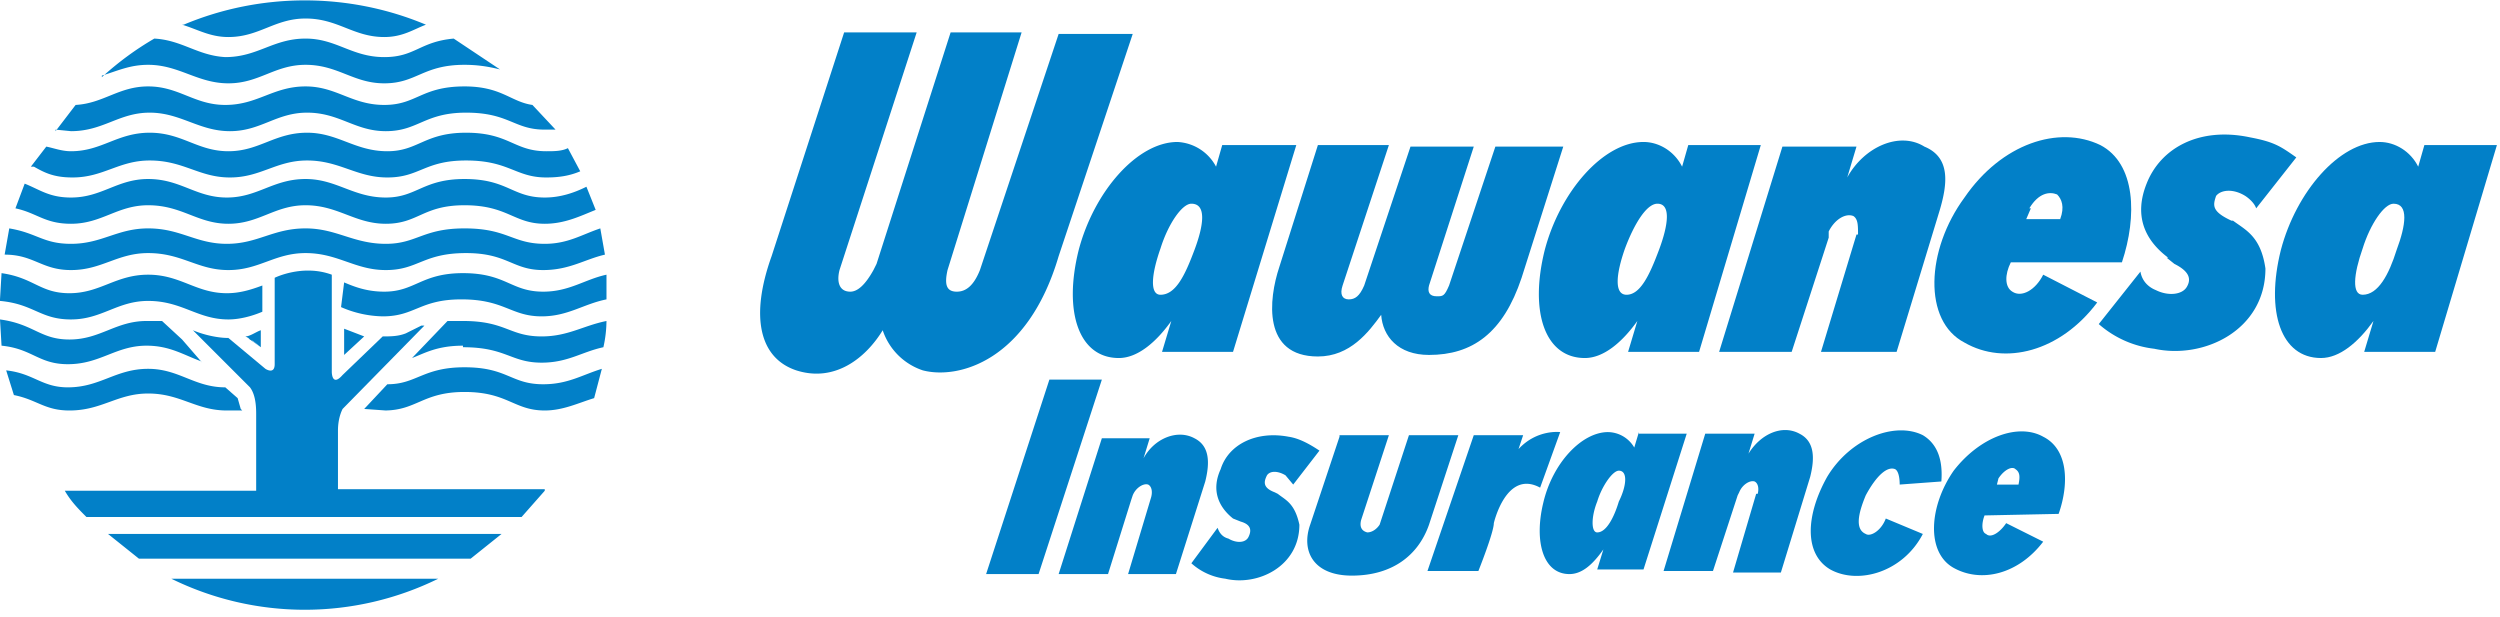
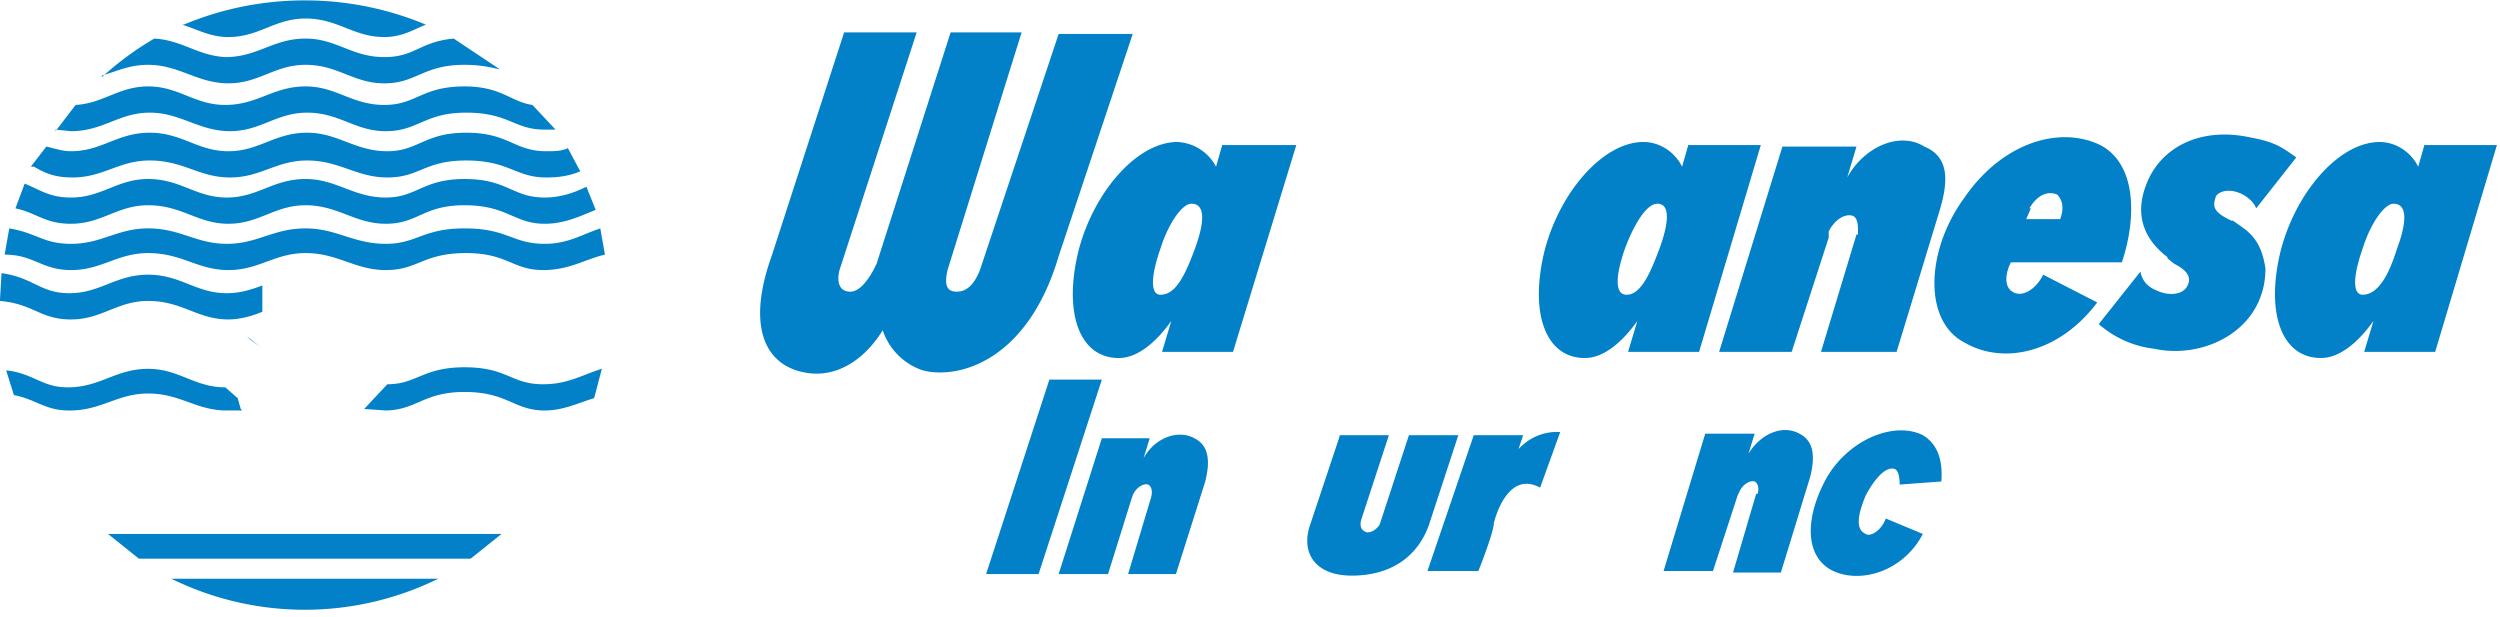
<svg xmlns="http://www.w3.org/2000/svg" width="162" height="40">
  <g fill="#0280C8" fill-rule="evenodd">
    <path fill-rule="nonzero" d="M79.2 9.4l-.4 1.4a3 3 0 0 0-2.5-1.6c-2.6 0-5.4 3.2-6.4 7-1 4 0 7 2.6 7 1.2 0 2.4-1 3.4-2.4l-.6 2h4.6L84 9.4h-4.8zm-1.8 6.8c-.6 1.6-1.2 2.9-2.2 2.9-.7 0-.6-1.3 0-3 .5-1.6 1.4-2.9 2-2.9 1 0 .8 1.4.2 3zm32-6.8l-.4 1.4c-.5-1-1.5-1.6-2.5-1.6-2.6 0-5.4 3.2-6.4 7-1 4 0 7 2.6 7 1.2 0 2.4-1 3.4-2.4l-.6 2h4.6l4-13.4h-4.7zm-1.9 6.8c-.6 1.6-1.2 2.9-2.1 2.9-.8 0-.7-1.3-.1-3 .6-1.6 1.4-2.9 2.1-2.9.9 0 .7 1.4.1 3z" />
    <path d="M120.4 15.2c0-.6 0-1-.3-1.2-.5-.2-1.2.2-1.6 1v.4l-2.4 7.4h-4.7l4.1-13.3h4.8l-.6 2c1.1-2 3.4-3 5-2 1.7.7 1.5 2.4 1 4.1l-2.8 9.2H118l2.3-7.6zm-51.8 1.4c-2 6.8-6.5 8-8.8 7.4a4.1 4.1 0 0 1-2.6-2.6c-1.1 1.8-3.1 3.4-5.6 2.6-2.4-.8-3-3.5-1.6-7.4l4.7-14.5h4.7l-5 15.4c-.2.8 0 1.4.7 1.4.5 0 1-.5 1.5-1.4l.2-.4 4.8-15h4.6l-4.8 15.4c-.2.9-.1 1.4.6 1.4.6 0 1.1-.4 1.5-1.4l.1-.3 5-15h4.8l-4.8 14.4z" />
    <path fill-rule="nonzero" d="M157.1 9.4l-.4 1.4c-.5-1-1.5-1.6-2.5-1.6-2.6 0-5.4 3.2-6.4 7-1 4 0 7 2.6 7 1.2 0 2.4-1 3.4-2.4l-.6 2h4.6l4-13.4h-4.7zm-1.8 6.8c-.5 1.6-1.2 2.9-2.2 2.9-.7 0-.6-1.3 0-3 .5-1.6 1.4-2.9 2-2.9 1 0 .8 1.4.2 3zm-17.8.8c1-3 .9-6.4-1.4-7.6-2.7-1.3-6.4-.1-8.8 3.4-2.5 3.4-2.7 8 0 9.4 2.6 1.5 6.2.6 8.6-2.6l-3.5-1.8c-.5 1-1.4 1.5-2 1.1-.5-.3-.5-1.1-.1-1.9h7.2zm-6-3.5c.6-1 1.3-1.1 1.8-.9.3.3.5.8.2 1.6h-2.2l.3-.7z" />
-     <path d="M89.5 20.4c-.8 1.1-2 2.7-4.1 2.7-3.6 0-3.2-3.7-2.5-5.8l2.5-7.9H90L87 18.5c-.2.6 0 .9.4.9s.7-.2 1-.9l3-9h4.1l-2.9 9c-.1.4 0 .7.5.7.4 0 .5 0 .8-.7l3-9h4.4L98.6 18c-1.2 3.6-3.2 5-6 5-2 0-3-1.2-3.1-2.6z" />
-     <path fill-rule="nonzero" d="M133.4 33.3c.7-2 .6-4.2-1-5-1.6-.9-4.1 0-5.8 2.2-1.6 2.3-1.8 5.3 0 6.3s4.2.4 5.8-1.7l-2.4-1.2c-.4.6-1 1-1.3.7-.3-.1-.3-.7-.1-1.2l4.8-.1zm-3.9-2.3c.4-.6.9-.8 1.1-.6.3.2.3.5.2 1h-1.4l.1-.4zm-23.3-3l-.3 1a2 2 0 0 0-1.7-1c-1.7 0-3.6 2-4.2 4.6-.6 2.5 0 4.6 1.7 4.6.8 0 1.5-.6 2.2-1.6l-.4 1.3h3l2.8-8.8h-3.1zm-1.3 4.5c-.3 1-.8 2-1.4 2-.4 0-.4-1 0-2 .3-1 1-2 1.4-2 .6 0 .5 1 0 2z" />
    <path d="M140.5 16.7c-1.6-1.2-2.2-2.8-1.4-4.8.9-2.3 3.4-3.7 6.7-3 1.6.3 2 .6 3 1.3l-2.6 3.3c-.1-.3-.4-.6-.7-.8-.8-.5-1.6-.4-1.9 0-.2.6-.3 1 1 1.6h.1c.8.6 1.8 1 2.1 3.1 0 4-4 5.9-7.2 5.2A6.6 6.6 0 0 1 136 21l2.7-3.4c.1.6.5 1 1 1.2.8.4 1.7.3 2-.2.3-.5.2-1-.8-1.5l-.5-.4zM113.9 32c.1-.4 0-.7-.2-.8-.3-.1-.8.2-1 .7l-.1.2L111 37h-3.2l2.7-8.9h3.2l-.4 1.3c.8-1.3 2.2-1.9 3.3-1.3 1 .5 1 1.6.7 2.8l-1.9 6.2h-3.1l1.5-5.1zm-39.3.2c.1-.4 0-.7-.2-.8-.3-.1-.8.2-1 .7l-.1.3-1.5 4.8h-3.2l2.8-8.8h3.1l-.4 1.3c.7-1.3 2.2-1.9 3.3-1.3 1 .5 1 1.6.7 2.8l-1.9 6h-3.1l1.5-5zM68 24.6h3.4l-4.1 12.6h-3.4zM86.8 28.2H90l-1.8 5.5c-.1.4 0 .7.4.8.3 0 .6-.2.8-.5l1.9-5.8h3.2L92.6 34c-.7 2-2.4 3.3-5 3.3-2.5 0-3.3-1.6-2.7-3.3l1.9-5.7zm8.7 0l-3 8.8h3.3s1-2.5 1-3.1c0 0 .8-3.5 3-2.3l1.3-3.6s-1.5-.2-2.7 1.1l.3-.9h-3.2zm27.6 3.2c0-.5-.1-.9-.3-1-.5-.2-1.2.4-1.9 1.7-.5 1.2-.7 2.2 0 2.5.3.2 1-.2 1.3-1l2.4 1c-1.3 2.5-4.2 3.3-6 2.3-1.7-1-1.6-3.5-.2-6 1.5-2.5 4.4-3.6 6.2-2.7 1 .6 1.3 1.7 1.2 3l-2.7.2zM0 19.4l.1-1.7C2.2 18 2.6 19 4.5 19c2 0 3-1.2 5.1-1.2 2.1 0 3.1 1.2 5.1 1.2.8 0 1.5-.2 2.3-.5v1.7c-.7.3-1.5.5-2.2.5-2 0-3-1.2-5.2-1.2-2 0-3 1.2-5 1.2s-2.4-1-4.6-1.2zm25 7.2l-1.4-.1 1.5-1.6c1.9 0 2.3-1.1 5-1.1 2.8 0 3 1.1 5.1 1.1 1.6 0 2.5-.6 3.8-1l-.5 1.9c-1 .3-2 .8-3.2.8-2 0-2.4-1.2-5.2-1.2-2.7 0-3.1 1.2-5.2 1.2zm-13.1-25c5-2.1 10.7-2.1 15.7 0-.8.3-1.5.8-2.7.8-2 0-3-1.2-5.1-1.2-2 0-3 1.2-5 1.2-1.2 0-2-.5-3-.8zM6.6 5C7.7 4 8.8 3.2 10 2.5c1.8.1 2.8 1.1 4.6 1.2 2.1 0 3.1-1.2 5.2-1.2 2 0 3 1.2 5.1 1.2 2 0 2.3-1 4.5-1.2l3 2c-.8-.2-1.5-.3-2.3-.3-2.7 0-3.1 1.2-5.2 1.2-2 0-3-1.2-5.1-1.2-2 0-3 1.2-5 1.2s-3.2-1.2-5.2-1.2c-1.2 0-2 .4-3 .7zm-3 3.5l1.3-1.7c1.8-.1 2.8-1.2 4.7-1.2 2 0 3 1.2 5 1.2 2.1 0 3.1-1.2 5.2-1.2 2 0 3 1.2 5.1 1.2 2.1 0 2.4-1.2 5.2-1.2 2.4 0 3 1 4.4 1.2L36 8.4h-.7c-2 0-2.3-1.1-5.1-1.1-2.7 0-3.1 1.2-5.2 1.2-2 0-3-1.2-5.1-1.2-2 0-3 1.2-5 1.2s-3.2-1.2-5.2-1.2-3 1.2-5.1 1.2l-1-.1zM2 10.8L3 9.5c.5.1 1 .3 1.6.3 2 0 3-1.2 5.1-1.2 2.1 0 3.1 1.2 5.1 1.2 2 0 3-1.2 5.1-1.2 2 0 3.1 1.2 5.2 1.2 2 0 2.4-1.2 5.1-1.2 2.8 0 3.1 1.2 5.2 1.2.5 0 1 0 1.4-.2l.8 1.5c-.7.3-1.4.4-2.2.4-2 0-2.4-1.1-5.2-1.1-2.7 0-3 1.1-5.1 1.1-2 0-3.1-1.1-5.2-1.1-2 0-3 1.1-5 1.1s-3-1.1-5.2-1.1c-2 0-3 1.1-5 1.1-1.2 0-1.8-.3-2.5-.7zM1 13.5l.6-1.6c1 .4 1.6.9 3 .9 2 0 3-1.2 5-1.2 2.1 0 3.1 1.2 5.1 1.2 2 0 3-1.2 5.1-1.2 2 0 3.1 1.2 5.2 1.2 2 0 2.4-1.2 5.1-1.2 2.8 0 3.1 1.2 5.2 1.2 1 0 1.9-.3 2.7-.7l.6 1.5c-1 .4-2 .9-3.3.9-2 0-2.4-1.2-5.2-1.2-2.7 0-3 1.2-5.1 1.2-2 0-3.1-1.2-5.2-1.2-2 0-3 1.2-5 1.2s-3-1.2-5.2-1.2c-2 0-3 1.2-5 1.2-1.7 0-2.2-.7-3.6-1zm-.7 3l.3-1.7c1.8.3 2.2 1 4 1 2 0 3-1 5-1 2.1 0 3.1 1 5.1 1 2 0 3-1 5.1-1 2 0 3.1 1 5.2 1 2 0 2.4-1 5.1-1 2.8 0 3.1 1 5.2 1 1.5 0 2.4-.6 3.6-1l.3 1.7c-1.3.3-2.3 1-4 1-2 0-2.3-1.1-5-1.1-2.8 0-3.1 1.1-5.2 1.1-2 0-3.1-1.1-5.2-1.1-2 0-3 1.1-5 1.1s-3-1.1-5.2-1.1c-2 0-3 1.1-5 1.1-1.9 0-2.4-1-4.3-1zm28.1 21a19.6 19.6 0 0 1-17.3 0h17.3zm4.1-2.9l-2 1.6H9l-2-1.6h25.5zm-16.8-8h-1c-2 0-3-1.1-5.1-1.1-2 0-3 1.1-5.1 1.1-1.6 0-2.1-.7-3.6-1L.4 24c1.8.2 2.3 1.1 4 1.1 2.1 0 3.1-1.2 5.2-1.2 2 0 3 1.2 5 1.2l.8.7.2.7.1.1zm.5-4.6l.7.5-.9-.7.2.2z" />
-     <path d="M15.9 21.8c.3 0 .7-.3 1-.4v1.1l-.5-.4-.2-.1-.1-.1-.2-.1zM13 23.4c-1.1-.4-2-1-3.5-1-2 0-3 1.2-5.1 1.2-1.9 0-2.3-1-4.3-1.2L0 20.7C2.2 21 2.6 22 4.5 22c2 0 3-1.2 5-1.2h1l1.3 1.2 1.3 1.5zm9.3-.4v-1.7l1.3.5-1.3 1.2zm7.7-.6c-1.7 0-2.5.5-3.3.8l2.3-2.4h1c2.8 0 3 1 5.1 1 1.7 0 2.7-.7 4.2-1a8 8 0 0 1-.2 1.7c-1.4.3-2.3 1-4 1-2 0-2.3-1-5.1-1zm-7.7-4.1c.7.3 1.5.6 2.6.6 2 0 2.4-1.2 5.1-1.2 2.8 0 3.1 1.2 5.2 1.2 1.7 0 2.7-.8 4.1-1.1v1.6c-1.5.3-2.5 1.1-4.2 1.1-2 0-2.4-1.1-5.2-1.1-2.7 0-3 1.1-5.1 1.1a7 7 0 0 1-2.7-.6l.2-1.6z" />
-     <path d="M35.3 31.8l-1.5 1.7H5.6c-.5-.5-1-1-1.4-1.7h12.4v-5c0-.7-.1-1.3-.4-1.7l-3.7-3.7c.7.3 1.6.5 2.3.5l2.4 2s.6.4.6-.3V18s1.8-.9 3.7-.2v6.3s0 1 .7.2l2.6-2.5c.5 0 1 0 1.5-.2l1-.5h.2l-5.3 5.4c-.2.4-.3.9-.3 1.4v3.8h13.4zm44.6 1.8c-1-.8-1.4-1.9-.8-3.2.5-1.6 2.3-2.5 4.4-2.1.7.1 1.4.5 2 .9l-1.7 2.2-.5-.6c-.5-.3-1-.3-1.2 0-.2.4-.3.8.5 1.1l.2.1c.5.4 1.1.6 1.4 2 0 2.7-2.7 4-4.8 3.5a4 4 0 0 1-2.2-1l1.7-2.3c.1.3.3.6.7.7.5.3 1.1.3 1.3-.1.2-.4.2-.8-.5-1l-.5-.2z" />
  </g>
</svg>